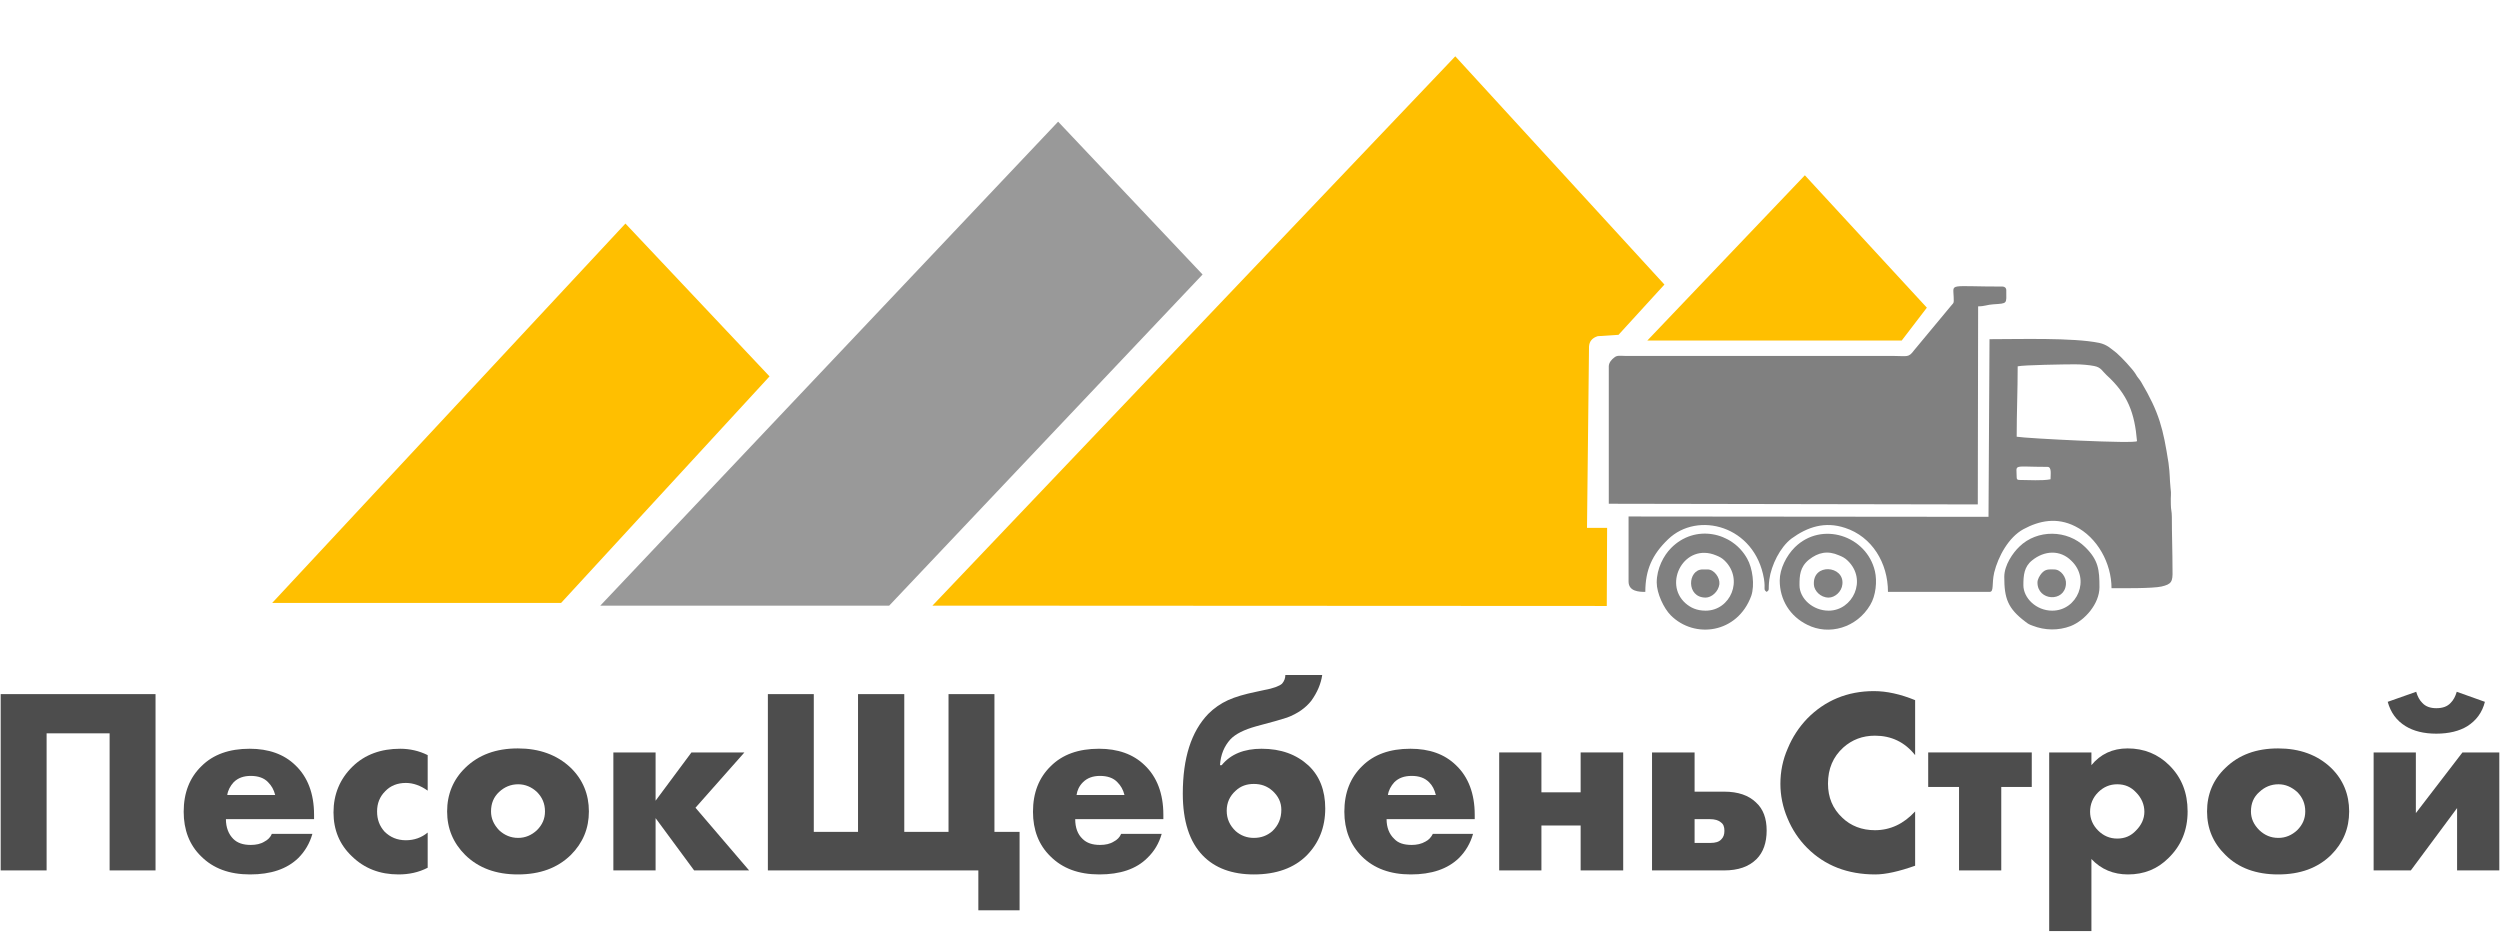
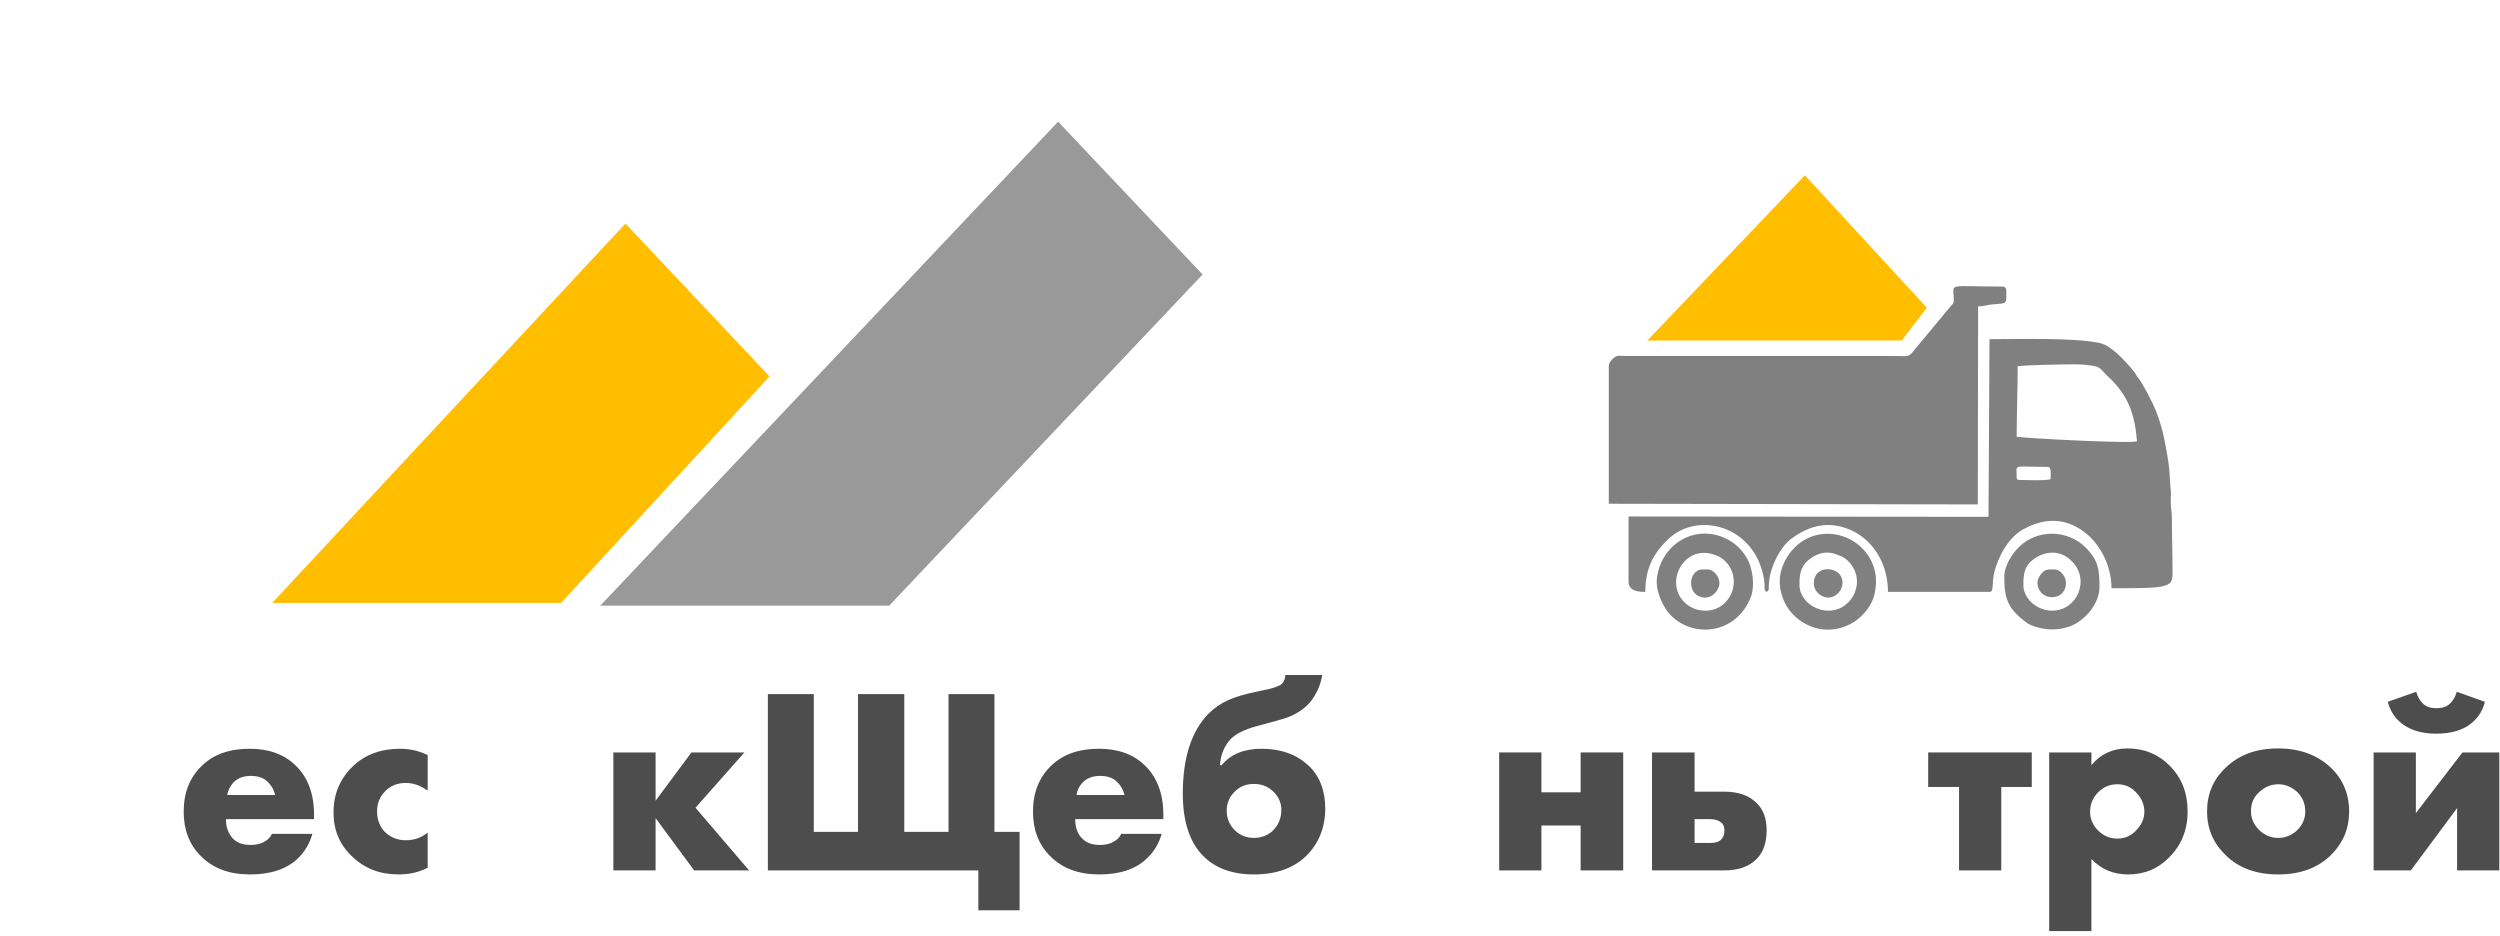
<svg xmlns="http://www.w3.org/2000/svg" xml:space="preserve" width="74.591mm" height="27.94mm" style="shape-rendering:geometricPrecision; text-rendering:geometricPrecision; image-rendering:optimizeQuality; fill-rule:evenodd; clip-rule:evenodd" viewBox="0 0 7459 2794">
  <defs>
    <style type="text/css">  .fil3 {fill:gray} .fil1 {fill:#999999} .fil0 {fill:#FFBF00} .fil2 {fill:#4D4D4D;fill-rule:nonzero}  </style>
  </defs>
  <g id="Слой_x0020_1">
    <polygon class="fil0" points="812,1799 1674,1799 2296,1123 1866,667 " />
    <polygon class="fil1" points="1791,1807 2653,1807 3588,819 3157,363 " />
-     <path class="fil0" d="M2782 1807l2012 1 1 -233 -60 0 6 -541c1,-16 10,-26 26,-31l62 -4 137 -150 -624 -681 -1560 1639z" />
    <polygon class="fil0" points="4915,1016 5674,1016 5749,918 5385,523 " />
-     <polygon class="fil2" points="464,2597 327,2597 327,2188 139,2188 139,2597 2,2597 2,2071 464,2071 " />
    <path id="1" class="fil2" d="M937 2431l0 13 -263 0c0,25 8,45 22,59 12,12 29,18 52,18 16,0 30,-3 41,-10 10,-5 18,-13 22,-23l121 0c-8,28 -22,52 -42,72 -34,33 -82,49 -144,49 -62,0 -110,-18 -146,-54 -35,-34 -52,-79 -52,-133 0,-57 18,-102 53,-136 35,-35 83,-52 144,-52 56,0 102,16 136,49 37,35 56,85 56,148zm-259 -59l143 0c-4,-16 -11,-28 -21,-38 -12,-13 -30,-19 -52,-19 -21,0 -38,6 -51,19 -10,11 -17,24 -19,38z" />
    <path id="2" class="fil2" d="M1276 2484l0 105c-27,14 -56,20 -87,20 -56,0 -102,-18 -139,-54 -37,-35 -55,-79 -55,-131 0,-54 19,-100 57,-137 37,-36 85,-53 142,-53 28,0 56,6 82,19l0 106c-21,-15 -43,-23 -65,-23 -25,0 -46,8 -62,25 -16,16 -24,36 -24,60 0,24 7,43 22,60 17,17 38,26 64,26 25,0 47,-8 65,-23z" />
-     <path id="3" class="fil2" d="M1546 2340c-22,0 -41,8 -57,23 -16,15 -24,34 -24,58 0,21 8,39 24,56 16,15 35,23 57,23 21,0 40,-8 56,-23 16,-16 24,-34 24,-56 0,-23 -8,-42 -24,-58 -16,-15 -35,-23 -56,-23zm157 -49c36,35 54,79 54,130 0,51 -18,94 -54,130 -40,39 -92,58 -158,58 -65,0 -117,-19 -157,-58 -36,-36 -54,-79 -54,-130 0,-51 18,-95 54,-130 40,-39 92,-58 157,-58 64,0 117,19 158,58z" />
    <polygon id="4" class="fil2" points="1830,2597 1830,2245 1956,2245 1956,2389 2063,2245 2221,2245 2075,2410 2235,2597 2071,2597 1956,2441 1956,2597 " />
    <polygon id="5" class="fil2" points="2919,2597 2291,2597 2291,2071 2428,2071 2428,2482 2560,2482 2560,2071 2698,2071 2698,2482 2830,2482 2830,2071 2967,2071 2967,2482 3042,2482 3042,2716 2919,2716 " />
    <path id="6" class="fil2" d="M3471 2431l0 13 -263 0c0,25 7,45 22,59 12,12 29,18 52,18 16,0 30,-3 41,-10 10,-5 18,-13 22,-23l121 0c-8,28 -22,52 -43,72 -33,33 -81,49 -143,49 -62,0 -110,-18 -146,-54 -35,-34 -52,-79 -52,-133 0,-57 18,-102 53,-136 35,-35 83,-52 144,-52 56,0 102,16 136,49 37,35 56,85 56,148zm-259 -59l143 0c-4,-16 -11,-28 -21,-38 -12,-13 -30,-19 -52,-19 -21,0 -38,6 -51,19 -11,11 -17,24 -19,38z" />
    <path id="7" class="fil2" d="M3640 2283l5 0c27,-33 67,-49 119,-49 58,0 104,17 140,50 33,31 50,74 50,128 0,57 -19,103 -55,140 -38,38 -91,57 -158,57 -65,0 -116,-19 -152,-56 -40,-41 -60,-103 -60,-185 0,-106 25,-185 76,-238 17,-17 37,-31 59,-41 22,-10 50,-18 84,-25l23 -5c28,-5 46,-12 54,-19 7,-8 10,-17 10,-26l110 0c-4,27 -15,52 -32,76 -17,22 -41,39 -73,51 -12,4 -42,13 -92,26 -36,10 -62,23 -77,39 -18,20 -29,45 -31,77zm101 56c-21,0 -39,6 -54,20 -18,16 -27,36 -27,60 0,24 9,44 27,61 15,13 33,20 54,20 22,0 40,-7 55,-20 18,-17 27,-38 27,-64 0,-22 -9,-41 -27,-57 -16,-14 -34,-20 -55,-20z" />
-     <path id="8" class="fil2" d="M4400 2431l0 13 -263 0c0,25 8,45 23,59 11,12 28,18 52,18 15,0 29,-3 41,-10 10,-5 17,-13 22,-23l120 0c-8,28 -22,52 -42,72 -34,33 -82,49 -144,49 -61,0 -110,-18 -146,-54 -34,-34 -52,-79 -52,-133 0,-57 18,-102 53,-136 35,-35 83,-52 144,-52 57,0 102,16 136,49 37,35 56,85 56,148zm-259 -59l143 0c-4,-16 -10,-28 -20,-38 -13,-13 -30,-19 -52,-19 -22,0 -39,6 -52,19 -10,11 -17,24 -19,38z" />
    <polygon id="9" class="fil2" points="4473,2597 4473,2245 4599,2245 4599,2364 4716,2364 4716,2245 4843,2245 4843,2597 4716,2597 4716,2463 4599,2463 4599,2597 " />
    <path id="10" class="fil2" d="M5056 2362l88 0c42,0 73,11 95,32 22,20 32,48 32,84 0,36 -10,65 -30,85 -23,23 -55,34 -97,34l-215 0 0 -352 127 0 0 117zm0 153l47 0c15,0 26,-3 33,-11 6,-6 9,-14 9,-25 0,-12 -3,-20 -10,-25 -8,-7 -19,-10 -34,-10l-45 0 0 71z" />
-     <path id="11" class="fil2" d="M5714 2421l0 162c-48,17 -88,26 -119,26 -82,0 -150,-26 -203,-79 -25,-25 -45,-55 -59,-89 -14,-33 -21,-68 -21,-102 0,-37 7,-72 22,-106 14,-34 34,-64 58,-89 53,-54 120,-82 199,-82 38,0 79,9 123,27l0 164c-31,-39 -71,-58 -120,-58 -37,0 -68,12 -94,35 -31,28 -46,64 -46,108 0,41 14,75 43,102 25,24 58,37 97,37 46,0 86,-19 120,-56z" />
    <polygon id="12" class="fil2" points="5845,2597 5845,2348 5753,2348 5753,2245 6062,2245 6062,2348 5971,2348 5971,2597 " />
    <path id="13" class="fil2" d="M6240 2563l0 215 -126 0 0 -533 126 0 0 38c27,-33 63,-50 108,-50 49,0 91,17 125,51 36,36 54,81 54,137 0,56 -19,102 -57,139 -33,33 -73,49 -121,49 -43,0 -80,-15 -109,-46zm77 -223c-22,0 -41,8 -57,24 -16,16 -24,36 -24,58 0,21 8,40 24,56 16,16 35,24 57,24 23,0 41,-8 56,-24 16,-16 25,-35 25,-56 0,-22 -9,-42 -25,-58 -15,-16 -33,-24 -56,-24z" />
    <path id="14" class="fil2" d="M6798 2340c-22,0 -41,8 -57,23 -17,15 -25,34 -25,58 0,21 8,39 25,56 16,15 34,23 57,23 21,0 40,-8 56,-23 16,-16 24,-34 24,-56 0,-23 -8,-42 -24,-58 -17,-15 -35,-23 -56,-23zm157 -49c36,35 54,79 54,130 0,51 -18,94 -54,130 -40,39 -92,58 -158,58 -65,0 -118,-19 -157,-58 -37,-36 -55,-79 -55,-130 0,-51 18,-95 55,-130 40,-39 92,-58 157,-58 64,0 117,19 158,58z" />
    <path id="15" class="fil2" d="M7082 2245l126 0 0 181 139 -181 110 0 0 352 -126 0 0 -186 -138 186 -111 0 0 -352zm248 -181l84 30c-8,32 -26,56 -53,73 -23,14 -54,22 -92,22 -38,0 -68,-8 -91,-22 -28,-17 -45,-41 -54,-73l85 -30c4,14 10,25 18,33 10,11 24,16 42,16 19,0 33,-5 43,-16 8,-8 14,-19 18,-33z" />
    <path class="fil3" d="M6017 1424c0,-41 -15,-31 92,-31 13,0 9,22 9,37 -25,5 -65,2 -93,2 -6,0 -8,-2 -8,-8zm3 -331c16,-4 140,-6 171,-6 19,0 42,2 57,5 21,4 24,15 37,27 64,58 84,114 91,197 1,9 -331,-8 -359,-13 0,-73 3,-137 3,-210zm-1220 0l0 410 1101 2c0,-196 1,-395 1,-591 20,0 27,-5 45,-6 44,-3 39,-1 39,-42 0,-7 -5,-11 -11,-11 -164,0 -147,-11 -146,31 1,22 0,16 -10,29l-108 130c-17,23 -20,17 -61,17l-799 0c-16,0 -26,-3 -35,5 -7,5 -16,15 -16,26zm59 448l0 194c0,30 32,31 50,31 0,-66 21,-112 68,-157 88,-85 259,-41 286,118 5,32 -3,31 8,39 10,-7 4,-4 8,-37 6,-43 32,-96 66,-122 48,-35 100,-52 160,-32 80,26 128,104 128,191l303 0c14,0 6,-23 14,-58 12,-48 43,-105 87,-129 48,-26 100,-36 154,-9 67,33 109,111 109,185 34,0 122,1 149,-5 30,-7 34,-14 33,-48 0,-56 -2,-104 -2,-160 0,-17 -3,-21 -3,-37 -1,-31 2,-27 -1,-50 -3,-30 -1,-36 -6,-74 -16,-102 -27,-149 -82,-242 -7,-11 -10,-12 -16,-23 -9,-15 -43,-51 -57,-63 -16,-12 -28,-25 -52,-30 -78,-16 -239,-11 -327,-11l-3 530 -1074 -1z" />
    <path class="fil3" d="M5089 1822c-27,0 -45,-9 -60,-22 -68,-60 -3,-182 91,-143 10,4 18,8 26,16 57,56 17,149 -57,149zm-146 -84c0,32 21,77 42,98 71,71 199,54 240,-58 11,-32 4,-83 -12,-111 -44,-80 -156,-104 -227,-32 -22,22 -43,61 -43,103z" />
    <path class="fil3" d="M5456 1822c-47,0 -87,-36 -87,-76 0,-28 1,-54 28,-76 28,-22 56,-28 90,-13 10,4 18,8 26,16 59,57 15,149 -57,149zm-146 -90c0,58 31,107 82,132 65,33 148,9 188,-59 17,-28 21,-71 14,-101 -25,-106 -159,-150 -239,-71 -25,25 -45,64 -45,99z" />
    <path class="fil3" d="M6123 1822c-48,0 -86,-38 -86,-76 0,-29 2,-55 26,-74 37,-30 84,-32 117,1 58,55 18,149 -57,149zm-143 -101c0,64 10,94 63,134 9,7 11,8 22,12 36,14 76,15 113,1 43,-17 86,-67 86,-116 0,-52 -3,-81 -43,-120 -53,-52 -143,-53 -196,-1 -19,18 -45,55 -45,90z" />
    <path class="fil3" d="M5456 1783c18,0 39,-17 41,-40 6,-56 -90,-64 -85,2 1,17 19,38 44,38z" />
    <path class="fil3" d="M5089 1783c17,0 38,-17 41,-40 2,-20 -16,-44 -35,-44l-15 0c-45,0 -50,84 9,84z" />
    <path class="fil3" d="M6079 1738c0,55 81,60 85,5 2,-20 -15,-44 -35,-44 -16,0 -26,-2 -38,12 -5,6 -12,17 -12,27z" />
  </g>
</svg>